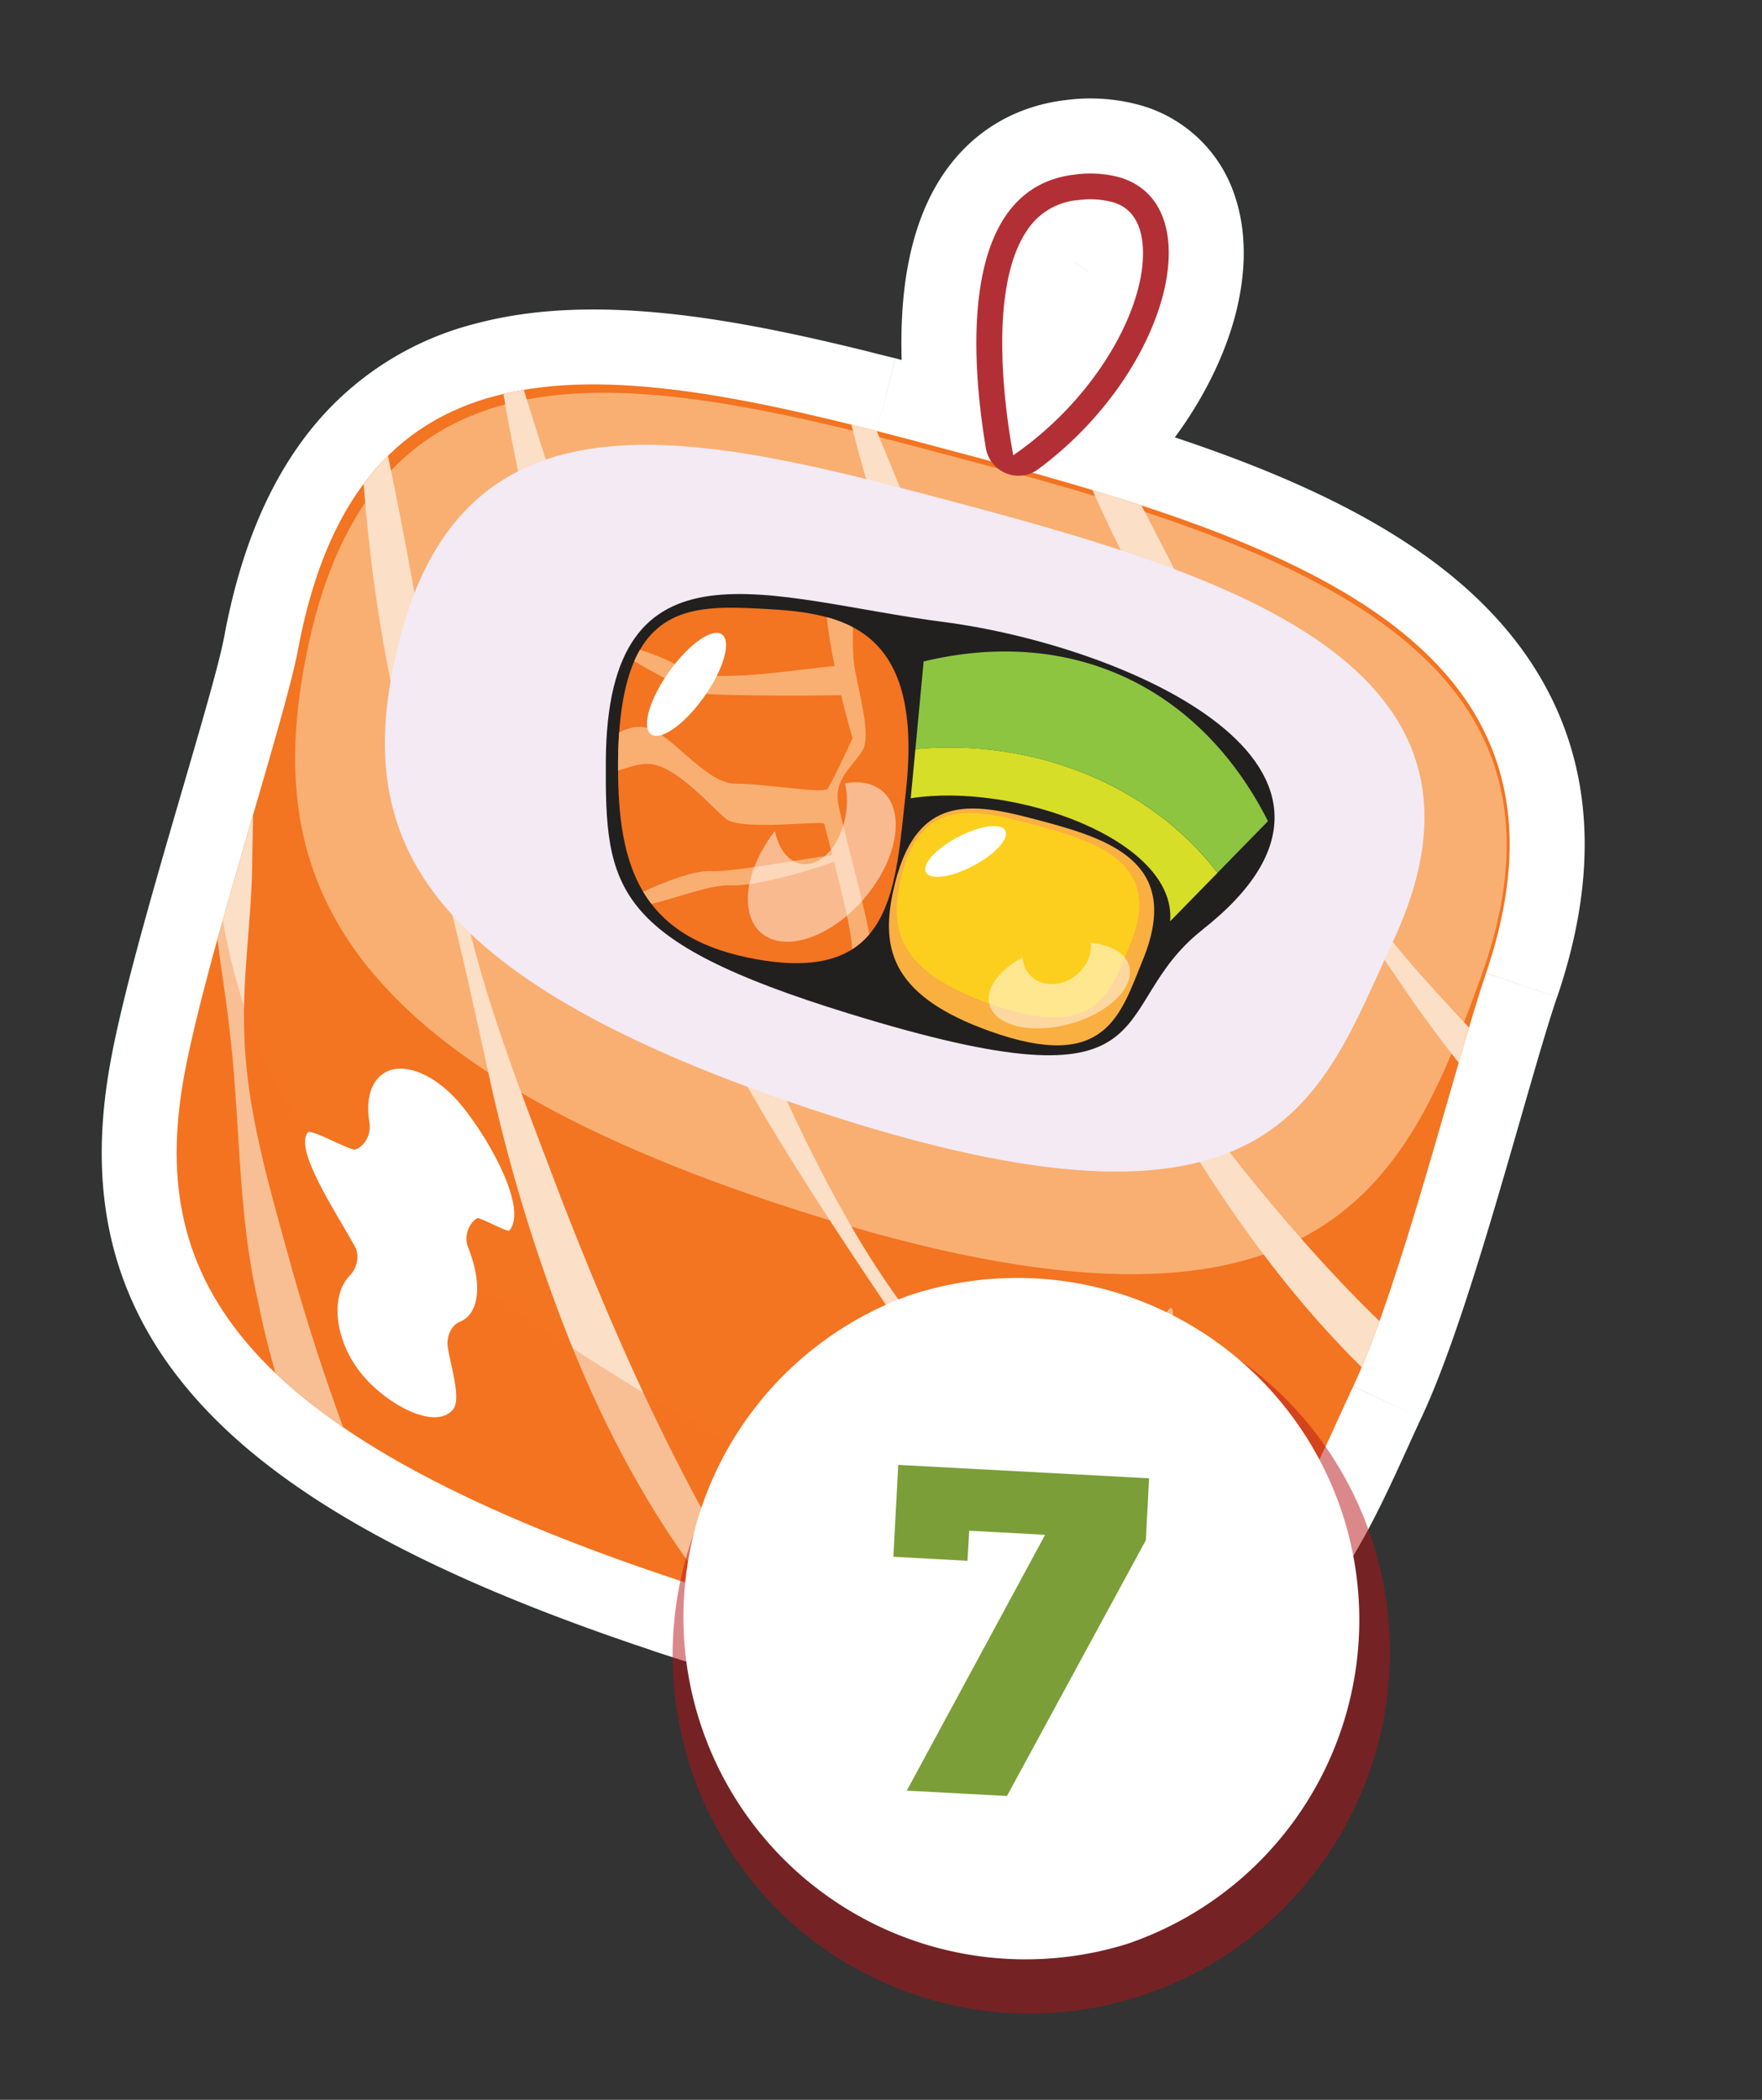
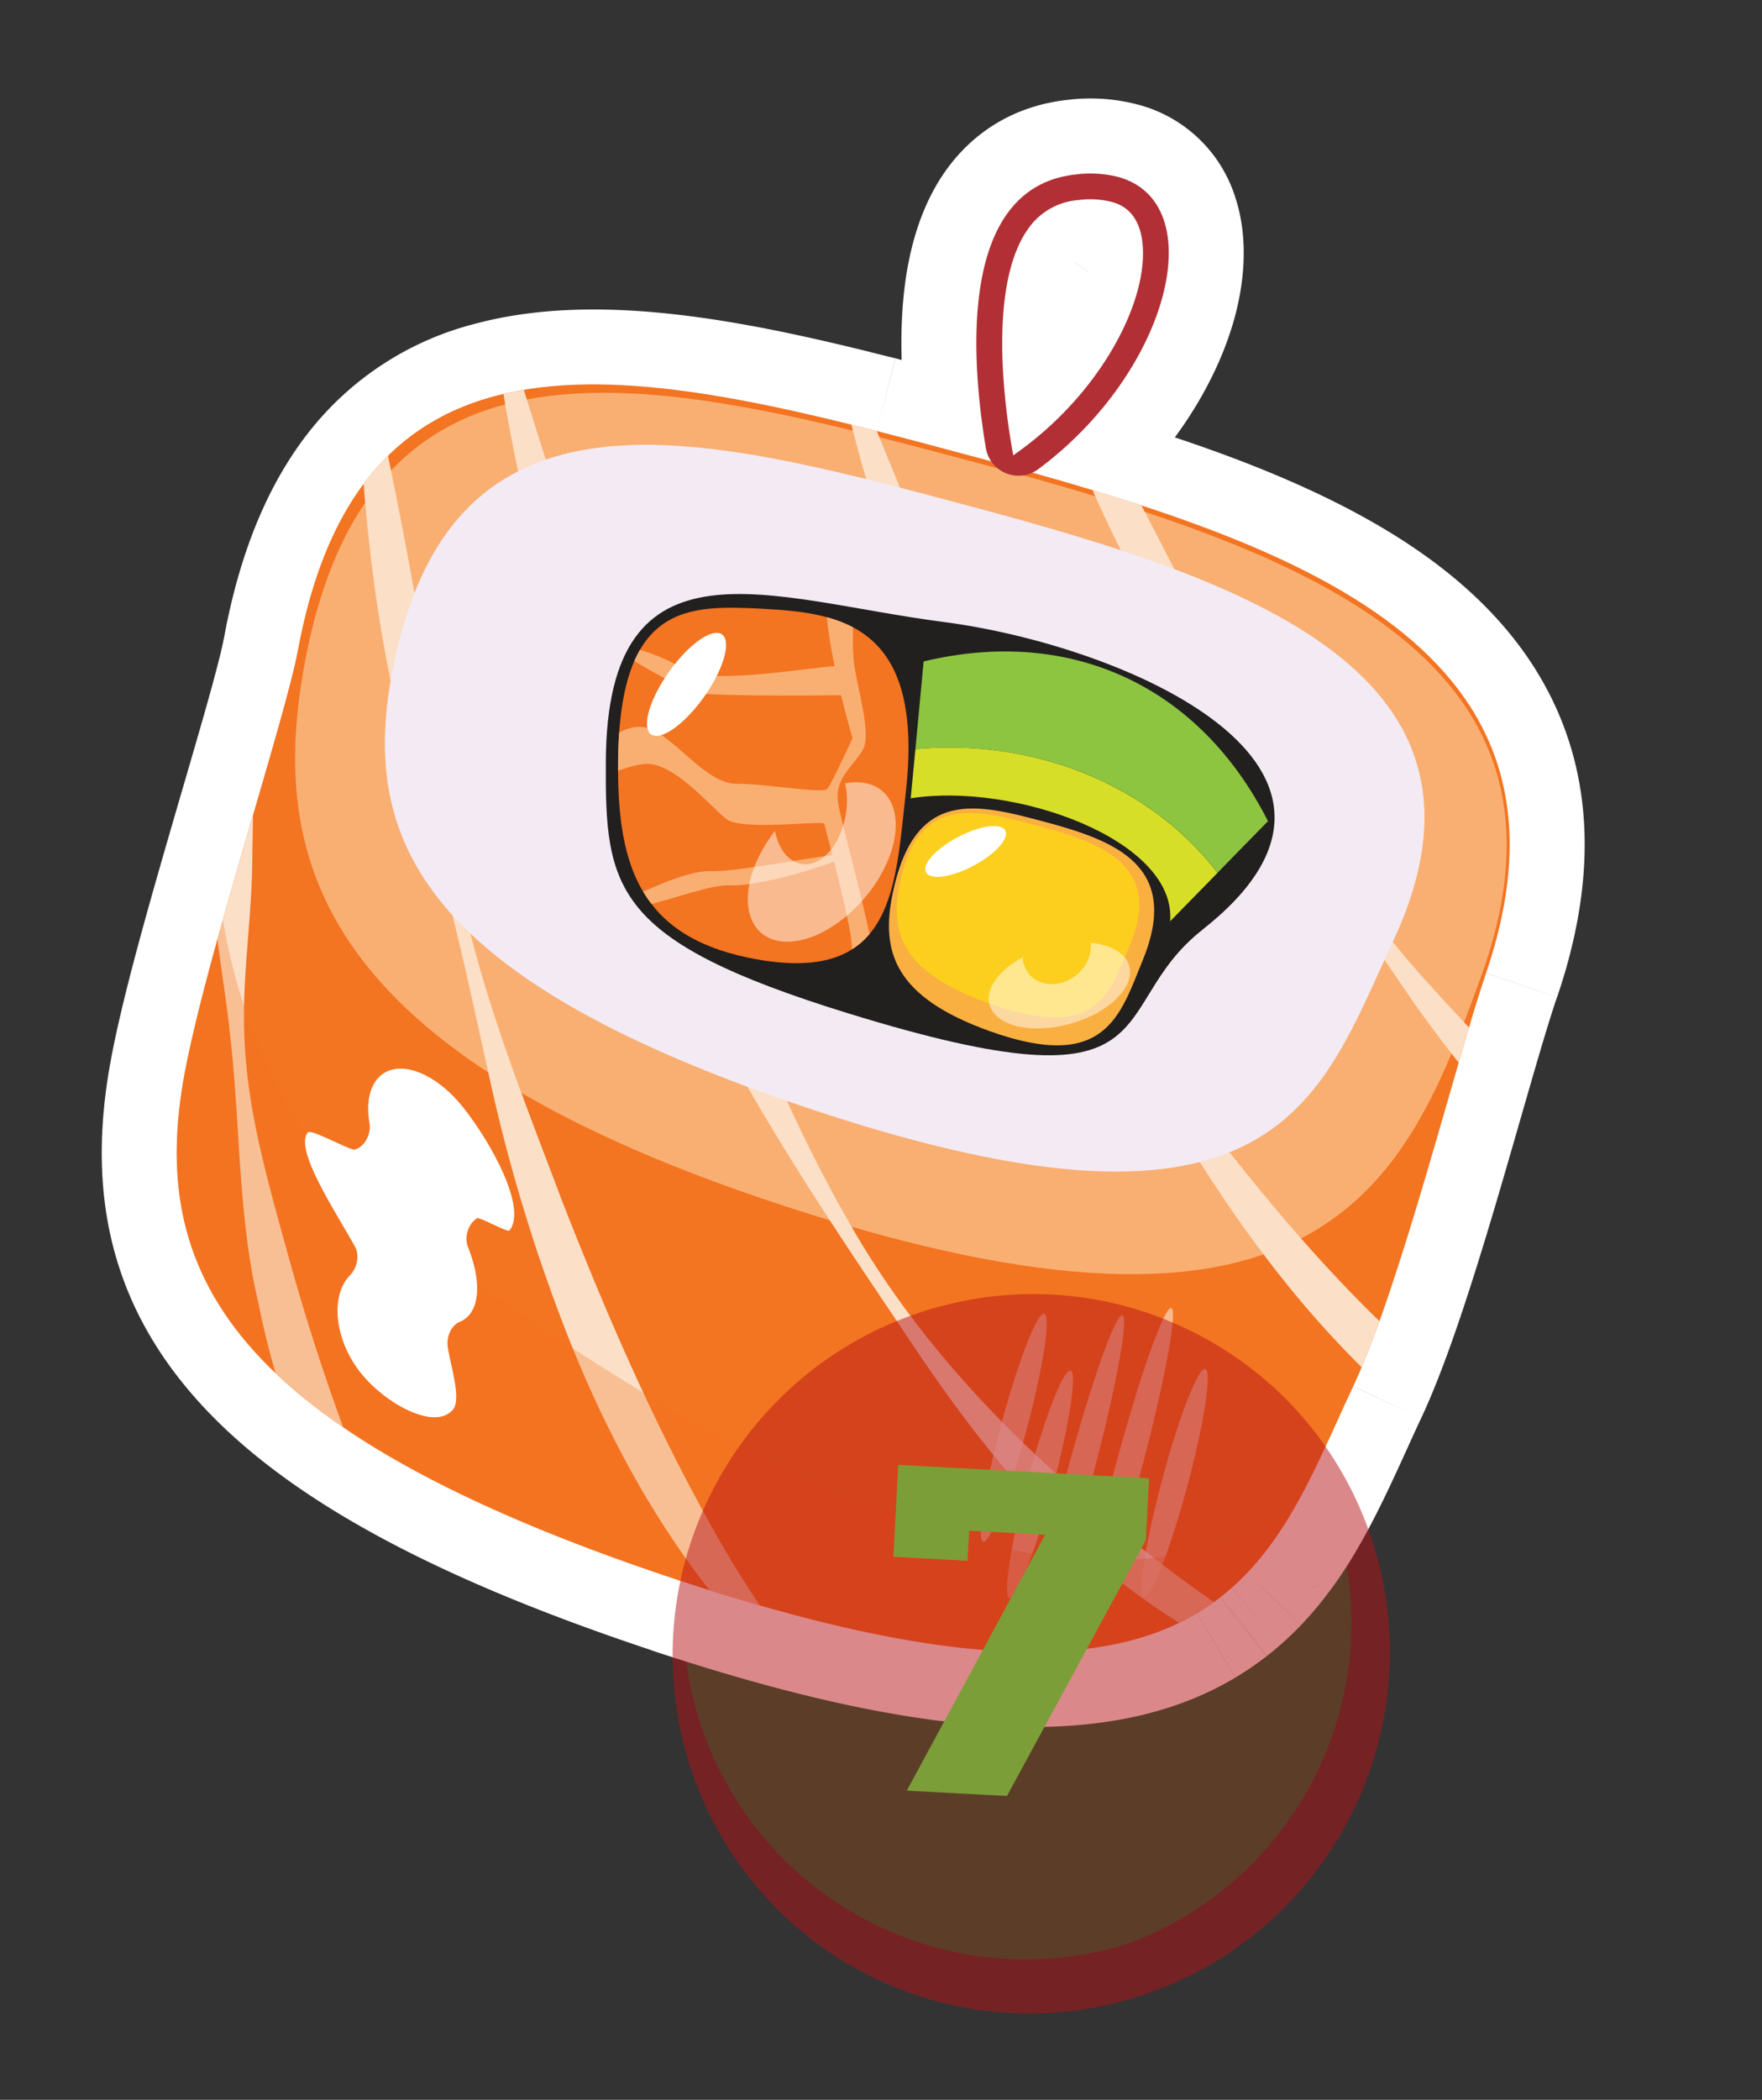
<svg xmlns="http://www.w3.org/2000/svg" viewBox="0 0 188 224" fill="none">
  <rect x="0" y="0" width="188" height="224" fill="#333333" stroke="none" />
  <path d="M120.29 207.36a36.5 36.5 0 0 1-23.47-69.1 36.5 36.5 0 0 1 23.47 69.1Z" fill="#006A39" />
  <path d="m122.61 157.7-.35 6.6-14.82 27.29-10.69-.57 14.76-27.29-8.1-.44-.18 3.21-7.91-.43.52-9.8 26.77 1.43Z" fill="#006A39" />
  <mask id="a" maskUnits="userSpaceOnUse" x="-1.705" y="-10.731" width="189.216" height="207.601" fill="#000">
    <path fill="#fff" d="M-1.7-10.73h189.21v207.6h-189.22z" />
    <path d="M119.47 18.92c9.79 2.91 5.25 20.8-8.68 31.12-.2.15-.42.28-.63.38 3.03.85 6.03 1.72 8.96 2.64l.22.07 1.05.33.27.09c27.15 8.72 47.78 21.23 37.9 50.24-3.2 9.4-9.15 33.43-14.17 44.1-2.23 4.73-4.21 9.55-6.8 13.84h.01a36.67 36.67 0 0 1-3.42 4.83l-.06.07a27.1 27.1 0 0 1-.67.75l-.13.15-.33.34-.19.2-.35.35-.15.15c-.3.28-.6.57-.91.84l-.14.12-.45.38-.04.04a27.75 27.75 0 0 1-2.99 2.1l-.06.04c-9.55 5.7-25.44 6.41-55.65-3.63-48.02-15.96-56.27-33.03-52.36-53.99 2.31-12.41 10.7-37.64 12.1-45.13 6.15-33.07 30.23-31.17 59.04-24.04l.3.07 1.08.27 1.33.34c3.47.89 7 1.83 10.58 2.79l1.62.44c-.27-.4-.47-.88-.56-1.4-1.55-9.25-3.07-27.85 9.6-29.2 1.82-.2 3.38-.08 4.68.31Zm-.78 2.64c-1-.3-2.2-.37-3.6-.22a7.2 7.2 0 0 0-5.46 3.17c-3.88 5.59-2.8 17.14-1.52 24.06 9.13-6.3 14.45-16.3 13.79-22.63-.37-3.53-2.51-4.17-3.22-4.38Z" />
  </mask>
  <path d="M119.47 18.92c9.79 2.91 5.25 20.8-8.68 31.12-.2.15-.42.28-.63.38 3.03.85 6.03 1.72 8.96 2.64l.22.07 1.05.33.27.09c27.15 8.72 47.78 21.23 37.9 50.24-3.2 9.4-9.15 33.43-14.17 44.1-2.23 4.73-4.21 9.55-6.8 13.84h.01a36.67 36.67 0 0 1-3.42 4.83l-.06.07a27.1 27.1 0 0 1-.67.75l-.13.15-.33.34-.19.2-.35.35-.15.15c-.3.28-.6.57-.91.84l-.14.12-.45.38-.04.04a27.75 27.75 0 0 1-2.99 2.1l-.06.04c-9.55 5.7-25.44 6.41-55.65-3.63-48.02-15.96-56.27-33.03-52.36-53.99 2.31-12.41 10.7-37.64 12.1-45.13 6.15-33.07 30.23-31.17 59.04-24.04l.3.07 1.08.27 1.33.34c3.47.89 7 1.83 10.58 2.79l1.62.44c-.27-.4-.47-.88-.56-1.4-1.55-9.25-3.07-27.85 9.6-29.2 1.82-.2 3.38-.08 4.68.31Zm-.78 2.64c-1-.3-2.2-.37-3.6-.22a7.2 7.2 0 0 0-5.46 3.17c-3.88 5.59-2.8 17.14-1.52 24.06 9.13-6.3 14.45-16.3 13.79-22.63-.37-3.53-2.51-4.17-3.22-4.38Z" fill="#006A39" />
-   <path d="m119.47 18.92 2.28-7.67-2.28 7.67Zm-8.68 31.12-4.77-6.42 4.77 6.42Zm-.63.38-3.39-7.25a8 8 0 0 0 1.23 14.95l2.16-7.7Zm8.96 2.64-2.4 7.63 2.4-7.63Zm.22.07 2.4-7.63-2.4 7.63Zm1.05.33 2.43-7.62-2.43 7.62Zm.27.09-2.45 7.62 2.45-7.62Zm37.9 50.24-7.57-2.58-.16.51 7.73 2.07Zm0 0 7.57 2.58.16-.5-7.73-2.08Zm-14.17 44.1 7.24 3.4-7.24-3.4Zm-6.8 13.84-6.85-4.13a8 8 0 0 0 10.73 11.13l-3.88-7Zm.01 0 6.86 4.13a8 8 0 0 0-10.73-11.13l3.87 7Zm-3.42 4.83-6.1-5.18 6.1 5.18Zm-.06.07 6.08 5.2-6.08-5.2Zm-.4.45-5.97-5.32 5.98 5.32Zm-.27.3 5.9 5.4-5.9-5.4Zm-.13.15-5.86-5.45 5.86 5.44Zm-.33.34 5.77 5.54-5.77-5.54Zm-.19.2-5.71-5.6 5.71 5.6Zm-.35.35 5.61 5.7-5.6-5.7Zm-.15.15-5.57-5.75 5.57 5.75Zm-.91.84 5.28 6-5.28-6Zm-.14.12-5.24-6.04 5.24 6.04Zm-.45.38 5.1 6.17-5.1-6.17Zm-.04.04-5.09-6.18 5.09 6.18Zm-.53.42 4.92 6.3-4.92-6.3Zm-.05.04-4.9-6.32 4.9 6.32Zm-2.4 1.64 4.11 6.86-4.12-6.86Zm-.07.04-4.1-6.87 4.1 6.87Zm-55.65-3.63 2.52-7.6-2.52 7.6Zm-52.36-53.99 7.86 1.47-7.86-1.47Zm12.1-45.13 7.86 1.47-7.87-1.47Zm59.04-24.04-1.93 7.76a8 8 0 0 0 9.65-5.7l-7.72-2.06Zm0 0 1.91-7.77a8 8 0 0 0-9.64 5.7l7.73 2.07Zm.3.07 1.93-7.76-1.93 7.76Zm1.08.27 1.96-7.75-1.96 7.75Zm1.33.34 7.84-1.6a8 8 0 0 0-5.87-6.16l-1.97 7.76Zm0 0-7.83 1.6a8 8 0 0 0 5.86 6.15l1.97-7.75Zm10.58 2.79 2.07-7.73-2.07 7.73Zm1.62.44-2.09 7.72a8 8 0 0 0 8.71-12.22l-6.62 4.5Zm-.56-1.4 7.89-1.33-7.89 1.32Zm9.6-29.2.85 7.95-.85-7.95Zm3.9 2.95 2.28-7.67h-.01l-2.27 7.67Zm-3.6-.22.85 7.96-.85-7.96Zm-5.46 3.17 6.57 4.56-6.57-4.56Zm-1.52 24.06-7.87 1.45a8 8 0 0 0 12.41 5.14l-4.54-6.59Zm13.79-22.63 7.96-.83-7.96.83Zm-2.43-7.02-2.28 7.67c.03 0-.16-.05-.38-.27-.2-.2-.24-.36-.21-.28.09.29.28 1.43-.3 3.58-1.14 4.23-4.62 9.8-10.28 14l4.77 6.42 4.76 6.43c8.28-6.14 14.04-14.67 16.2-22.69 1.07-3.98 1.43-8.5.06-12.7a14.83 14.83 0 0 0-10.06-9.83l-2.28 7.67Zm-8.68 31.12-4.77-6.42c.26-.2.51-.34.75-.45l3.39 7.25 3.38 7.25a11.8 11.8 0 0 0 2.02-1.2l-4.77-6.43Zm-.63.38-2.16 7.7c2.98.84 5.9 1.69 8.72 2.57l2.4-7.63 2.39-7.63c-3.03-.95-6.1-1.85-9.2-2.72l-2.15 7.7Zm8.96 2.64-2.4 7.63.22.07 2.4-7.63 2.4-7.63-.23-.07-2.4 7.63Zm.22.07-2.4 7.63 1.01.32 2.44-7.62 2.43-7.62-1.08-.34-2.4 7.63Zm1.05.33-2.44 7.62.26.09 2.45-7.62 2.44-7.62-.28-.09-2.43 7.62Zm.27.09-2.45 7.62c13.45 4.31 23.63 9.12 29.44 15.35a19.05 19.05 0 0 1 5.1 9.82c.68 3.76.38 8.58-1.76 14.87l7.57 2.58 7.57 2.58c2.8-8.22 3.63-15.83 2.37-22.86a35.03 35.03 0 0 0-9.15-17.9c-8.83-9.47-22.53-15.28-36.25-19.68l-2.44 7.62Zm37.9 50.24-7.73-2.07 7.73 2.08 7.73 2.06-7.73-2.07Zm0 0-7.57-2.58c-1.67 4.9-4.08 13.69-6.5 21.9-2.55 8.61-5.13 16.69-7.34 21.37l7.24 3.4 7.24 3.41c2.81-5.98 5.72-15.25 8.2-23.66 2.6-8.82 4.77-16.76 6.3-21.26l-7.57-2.58Zm-14.17 44.1-7.24-3.41c-2.46 5.23-4.1 9.3-6.4 13.13l6.84 4.12 6.86 4.13c2.86-4.76 5.19-10.33 7.18-14.57l-7.24-3.4Zm-6.8 13.84 3.88 7a6.97 6.97 0 0 1-1.36.6l-.11.03-.07.02h-.01v.01h.01l.07-.03.12-.04.16-.05a8.1 8.1 0 0 0 1.2-.54l-3.88-7-3.87-7a8.12 8.12 0 0 1 1.35-.6c.05 0 .09-.02.12-.03l.06-.02h.02-.02l-.06.02a4.31 4.31 0 0 0-.5.17 9.36 9.36 0 0 0-.98.46l3.87 7Zm.01 0-6.85-4.13a28.76 28.76 0 0 1-2.67 3.78l6.1 5.18 6.1 5.17c1.6-1.9 2.97-3.88 4.18-5.87l-6.86-4.13Zm-3.42 4.83-6.1-5.18-.02.02-.03.04 6.09 5.19 6.08 5.2c0-.01 0-.02.02-.03l.06-.07-6.1-5.17Zm-.06.07-6.09-5.2-.28.33 5.98 5.32 5.98 5.31.5-.57-6.1-5.2Zm-.4.45-5.97-5.32-.2.22 5.9 5.4 5.9 5.4.36-.39-5.98-5.31Zm-.27.3-5.9-5.4-.05.05-.03.03-.02.02 5.87 5.44 5.86 5.45.12-.13.05-.06-5.9-5.4Zm-.13.15-5.87-5.44-.23.24 5.77 5.54 5.78 5.54.41-.44-5.86-5.44Zm-.33.34-5.77-5.54-.13.14 5.71 5.6 5.72 5.6.24-.26-5.77-5.54Zm-.19.2-5.72-5.6-.24.25 5.61 5.7 5.62 5.7.45-.45-5.72-5.6Zm-.35.35-5.6-5.7-.11.1 5.56 5.75 5.57 5.74.2-.19-5.62-5.7Zm-.15.15-5.57-5.75c-.2.2-.41.4-.63.59l5.29 6 5.28 6c.4-.35.8-.72 1.2-1.1l-5.57-5.74Zm-.91.84-5.29-6-.04.03a.45.45 0 0 1-.03.03l-.02.02 5.24 6.04 5.24 6.04c.05-.04.1-.07.12-.1l.06-.05-5.28-6Zm-.14.12-5.24-6.04-.31.26 5.1 6.16 5.1 6.17.6-.5-5.25-6.05Zm-.45.38-5.1-6.16h-.01l-.02.02 5.09 6.18 5.08 6.17.02-.01.03-.03-5.1-6.17Zm-.04.04-5.09-6.18-.36.29 4.92 6.3 4.92 6.32.7-.56-5.1-6.17Zm-.53.42-4.91-6.31-.07.05-.02.01v.01c-.01 0 0 0 0 0l.05-.04 4.9 6.32 4.9 6.33.07-.06a.55.55 0 0 1 .03-.03c.01 0 0 0 0 0l-.03.03-4.92-6.31Zm-.05.04-4.9-6.32c-.5.39-1.05.76-1.62 1.1l4.11 6.86 4.12 6.86c1.12-.67 2.18-1.4 3.18-2.17l-4.9-6.33Zm-2.4 1.64-4.12-6.86-.04.03h-.02v.01l.02-.01 4.1 6.87 4.09 6.87.08-.05h.01-.01l-4.12-6.86Zm-.07.04-4.1-6.87c-6.3 3.76-19.1 5.6-49.03-4.35l-2.52 7.6-2.53 7.58c30.5 10.14 49.47 10.55 62.28 2.91l-4.1-6.87Zm-55.65-3.63 2.52-7.6c-23.63-7.84-35.97-15.53-42.09-22.71-5.57-6.53-6.58-13.36-4.93-22.21l-7.86-1.47-7.87-1.46c-2.25 12.1-1.09 24.3 8.49 35.52 9.03 10.59 24.82 19.41 49.21 27.52l2.53-7.59Zm-52.36-53.99 7.86 1.47c1.07-5.74 3.62-14.73 6.21-23.65 2.46-8.45 5.1-17.23 5.89-21.48l-7.87-1.47-7.86-1.46c-.6 3.23-2.86 10.8-5.52 19.94-2.53 8.68-5.33 18.5-6.58 25.19l7.87 1.46Zm12.1-45.13 7.86 1.47c1.37-7.38 3.61-12.08 6.1-15.1a16.89 16.89 0 0 1 9.12-5.73c8.16-2.18 19.48-.52 34.03 3.08l1.93-7.76 1.92-7.77c-14.26-3.52-29.37-6.38-42-3.01a32.87 32.87 0 0 0-17.38 11.04c-4.67 5.7-7.75 13.15-9.45 22.32l7.86 1.46Zm59.04-24.04 7.72 2.07-7.72-2.07-7.73-2.08 7.73 2.08Zm0 0-1.92 7.76.3.08 1.92-7.77 1.92-7.76-.11-.03-.2-.05-1.91 7.77Zm.3.07-1.93 7.77 1.06.26 1.95-7.76 1.96-7.75-1.11-.28-1.93 7.76Zm1.08.27-1.95 7.76 1.31.33 1.97-7.75 1.97-7.76c-.45-.1-.92-.23-1.34-.33l-1.96 7.75Zm1.33.34-7.83 1.6 7.83-1.6 7.84-1.6-7.84 1.6Zm0 0-1.97 7.75c3.41.87 6.9 1.8 10.48 2.77l2.07-7.73 2.07-7.73a926.8 926.8 0 0 0-10.67-2.81l-1.98 7.75Zm10.58 2.79-2.07 7.73 1.6.43 2.09-7.72 2.09-7.73-1.64-.44-2.07 7.73Zm1.62.44 6.62-4.5c.36.53.6 1.14.71 1.77l-7.89 1.32-7.89 1.33c.28 1.69.93 3.24 1.83 4.57l6.62-4.5Zm-.56-1.4 7.89-1.34c-.74-4.4-1.32-10.28-.54-14.89.39-2.28 1-3.59 1.5-4.23.31-.4.63-.69 1.6-.79l-.85-7.95-.85-7.96c-5.37.58-9.6 3.12-12.53 6.88-2.73 3.51-4.02 7.69-4.64 11.38-1.24 7.34-.28 15.38.53 20.22l7.9-1.33Zm9.6-29.2.85 7.95c1-.1 1.47 0 1.55.03l2.28-7.67 2.28-7.67a19.91 19.91 0 0 0-7.81-.6l.85 7.96Zm3.9 2.95 2.27-7.67a17.2 17.2 0 0 0-6.73-.5l.86 7.95.86 7.96c.32-.04.52-.03.6-.03.1 0 .04.01-.14-.04l2.28-7.67Zm-3.6-.22-.85-7.95a15.2 15.2 0 0 0-11.19 6.56l6.58 4.56 6.57 4.56c.03-.05.03-.03-.02.01a1.17 1.17 0 0 1-.39.24l.15-.02-.85-7.96Zm-5.46 3.17-6.57-4.56c-3.38 4.86-4.06 11.21-4.12 16-.06 5.13.6 10.3 1.3 14.07l7.87-1.45 7.87-1.45a59.47 59.47 0 0 1-1.04-10.98c.05-4.13.76-6.34 1.26-7.07l-6.57-4.56Zm-1.52 24.06 4.54 6.59a44.22 44.22 0 0 0 12.93-13.85c2.85-4.87 4.85-10.7 4.28-16.2l-7.96.83-7.96.83c.09.82-.24 3.16-2.17 6.46a28.23 28.23 0 0 1-8.2 8.76l4.54 6.58Zm13.79-22.63 7.96-.83a13.17 13.17 0 0 0-3.98-8.45c-2.1-1.97-4.35-2.6-4.91-2.77l-2.28 7.67-2.28 7.67c.13.04-.7-.17-1.46-.89a3.88 3.88 0 0 1-.85-1.14c-.16-.35-.17-.54-.16-.43l7.96-.83Z" fill="#006A39" mask="url(#a)" />
  <mask id="b" maskUnits="userSpaceOnUse" x="-.737" y="-10.472" width="188.25" height="207.342" fill="#000">
    <path fill="#fff" d="M-.74-10.47h188.25v207.34h-188.25z" />
    <path d="M119.47 18.92c9.8 2.91 5.25 20.8-8.68 31.12-.2.15-.41.28-.63.38 31.99 8.96 59.53 20.71 48.4 53.37-3.2 9.4-9.15 33.43-14.17 44.1-2.22 4.73-4.2 9.55-6.8 13.84h.01a35.75 35.75 0 0 1-4.15 5.65l-.13.15a75.12 75.12 0 0 1-.55.57l-.28.29-.2.2a26.58 26.58 0 0 1-2.04 1.76l-.09.08a24.49 24.49 0 0 1-2.44 1.66c-9.56 5.7-25.45 6.41-55.66-3.63-48.02-15.96-56.26-33.03-52.36-53.99 2.32-12.41 10.7-37.64 12.1-45.13 6.16-33.07 30.24-31.17 59.04-24.04l.3.07.97.24 1.45.37c3.47.89 7 1.83 10.57 2.79l1.62.44c-.27-.4-.47-.88-.56-1.4-1.55-9.25-3.07-27.85 9.6-29.2 1.82-.2 3.38-.08 4.68.31Zm-.78 2.64c-.99-.3-2.2-.37-3.6-.22a7.2 7.2 0 0 0-5.46 3.17c-3.87 5.59-2.8 17.14-1.52 24.06 9.14-6.3 14.45-16.3 13.8-22.63-.38-3.53-2.51-4.17-3.22-4.38Z" />
  </mask>
  <path d="M119.47 18.92c9.8 2.91 5.25 20.8-8.68 31.12-.2.15-.41.28-.63.38 31.99 8.96 59.53 20.71 48.4 53.37-3.2 9.4-9.15 33.43-14.17 44.1-2.22 4.73-4.2 9.55-6.8 13.84h.01a35.75 35.75 0 0 1-4.15 5.65l-.13.15a75.12 75.12 0 0 1-.55.57l-.28.29-.2.2a26.58 26.58 0 0 1-2.04 1.76l-.09.08a24.49 24.49 0 0 1-2.44 1.66c-9.56 5.7-25.45 6.41-55.66-3.63-48.02-15.96-56.26-33.03-52.36-53.99 2.32-12.41 10.7-37.64 12.1-45.13 6.16-33.07 30.24-31.17 59.04-24.04l.3.07.97.24 1.45.37c3.47.89 7 1.83 10.57 2.79l1.62.44c-.27-.4-.47-.88-.56-1.4-1.55-9.25-3.07-27.85 9.6-29.2 1.82-.2 3.38-.08 4.68.31Zm-.78 2.64c-.99-.3-2.2-.37-3.6-.22a7.2 7.2 0 0 0-5.46 3.17c-3.87 5.59-2.8 17.14-1.52 24.06 9.14-6.3 14.45-16.3 13.8-22.63-.38-3.53-2.51-4.17-3.22-4.38Z" fill="#fff" />
  <path d="m119.47 18.92 2.28-7.67-2.28 7.67Zm-8.68 31.12-4.76-6.42 4.76 6.42Zm-.63.38-3.39-7.25a8 8 0 0 0 1.23 14.95l2.16-7.7Zm48.4 53.37-7.57-2.58-.15.51 7.72 2.07Zm0 0 7.58 2.58.15-.5-7.73-2.07Zm-14.17 44.1 7.24 3.4-7.24-3.4Zm-6.8 13.84-6.85-4.13a8 8 0 0 0 10.73 11.13l-3.87-7Zm.01 0 6.86 4.13a8 8 0 0 0-10.73-11.13l3.87 7Zm-3.87 5.35-5.98-5.32 5.98 5.32Zm-.28.3 5.9 5.4-5.9-5.4Zm-.13.15-5.86-5.45 5.86 5.44Zm-.27.28 5.79 5.53-5.79-5.53Zm-.28.3-5.7-5.62 5.7 5.61Zm-.28.28 5.61 5.7v-.01l-5.61-5.7Zm-.2.2-5.57-5.76 5.56 5.76Zm-.88.8 5.3 6-5.3-6Zm-.18.16-5.23-6.05 5.23 6.05Zm-.98.8 4.93 6.3-4.93-6.3Zm-.09.08-4.9-6.34 4.9 6.34Zm-2.38 1.62 4.11 6.86-4.11-6.86Zm-.06.04-4.1-6.87 4.1 6.87Zm-55.66-3.63 2.52-7.6-2.52 7.6Zm-52.36-53.99 7.87 1.47-7.87-1.47Zm12.1-45.13 7.86 1.47-7.86-1.47Zm59.04-24.04-1.92 7.76a8 8 0 0 0 9.64-5.7l-7.72-2.06Zm0 0 1.91-7.77a8 8 0 0 0-9.64 5.7l7.73 2.06Zm.3.07 1.93-7.76-1.93 7.76Zm.97.24 1.95-7.75-1.95 7.75Zm1.45.37 7.57-2.56a8 8 0 0 0-5.6-5.2l-1.97 7.76Zm0 0-7.58 2.57a8 8 0 0 0 5.6 5.18l1.98-7.75Zm10.57 2.79 2.07-7.73-2.07 7.73Zm1.62.44-2.09 7.72a8 8 0 0 0 8.71-12.21l-6.62 4.49Zm-.56-1.4 7.9-1.33-7.9 1.32Zm9.6-29.2.85 7.95-.85-7.95Zm3.9 2.95-2.28 7.67a8 8 0 0 0 10-5.6l-7.72-2.07Zm-3.6-.22.86 7.96-.86-7.96Zm-5.46 3.17 6.57 4.56-6.57-4.56Zm-1.52 24.06-7.86 1.45a8 8 0 0 0 12.4 5.14l-4.54-6.59Zm13.8-22.63 7.95-.83-7.96.83Zm-3.22-4.38 2.28-7.67a8 8 0 0 0-10 5.6l7.72 2.07Zm.78-2.64-2.28 7.67c.03 0-.16-.05-.38-.27-.2-.2-.24-.36-.21-.28.1.29.28 1.43-.3 3.58-1.14 4.22-4.62 9.8-10.27 14l4.76 6.42 4.77 6.43c8.27-6.14 14.03-14.67 16.2-22.69 1.06-3.98 1.42-8.5.05-12.7a14.83 14.83 0 0 0-10.06-9.83l-2.28 7.67Zm-8.68 31.12-4.77-6.42c.25-.18.5-.33.75-.45l3.39 7.25 3.39 7.24c.68-.32 1.36-.71 2-1.2l-4.76-6.42Zm-.63.38-2.16 7.7c16.11 4.52 29.34 9.33 37.32 16.17 3.79 3.25 6.1 6.73 7.13 10.66 1.03 3.96.95 9.2-1.46 16.26l7.57 2.58 7.58 2.58c3.15-9.26 3.8-17.75 1.8-25.45-2.02-7.74-6.5-13.88-12.2-18.77-11-9.44-27.54-14.99-43.42-19.44l-2.16 7.7Zm48.4 53.37-7.72-2.07 7.72 2.08 7.73 2.07-7.72-2.08Zm0 0-7.57-2.57c-1.67 4.9-4.08 13.68-6.5 21.88-2.55 8.62-5.13 16.7-7.33 21.38l7.23 3.4 7.24 3.41c2.82-5.98 5.72-15.25 8.2-23.65 2.6-8.83 4.77-16.77 6.3-21.27l-7.57-2.57Zm-14.17 44.1-7.23-3.41c-2.47 5.24-4.11 9.3-6.42 13.13l6.86 4.12 6.85 4.13c2.87-4.76 5.19-10.33 7.18-14.57l-7.24-3.4Zm-6.8 13.84 3.88 7a7.56 7.56 0 0 1-1.47.64l-.22.06-.16.04-.05.02h-.04l-.02.01h.02l.04-.01.06-.02.15-.04.22-.07a7.91 7.91 0 0 0 1.48-.63l-3.88-7-3.87-7a7.88 7.88 0 0 1 1.48-.63l.21-.07.16-.04.05-.01a.5.5 0 0 1 .04-.01h.02s.01 0 0 0h-.06l-.06.02-.15.04a6.54 6.54 0 0 0-1.24.47l-.46.23 3.88 7Zm.01 0-6.85-4.13a27.83 27.83 0 0 1-3 4.16l5.98 5.32 5.98 5.31c1.85-2.09 3.4-4.3 4.75-6.53l-6.86-4.13Zm-3.87 5.35-5.98-5.32-.2.22 5.9 5.4 5.9 5.4.36-.39-5.98-5.31Zm-.28.3-5.9-5.4-.04.05-.03.03-.02.02 5.86 5.44 5.87 5.45.1-.13.06-.06-5.9-5.4Zm-.13.15-5.86-5.44-.2.2 5.8 5.52 5.78 5.52.35-.37-5.87-5.44Zm-.27.28-5.79-5.52-.2.2 5.71 5.61 5.7 5.6c.15-.13.27-.26.37-.36l-5.79-5.53Zm-.28.3-5.7-5.62-.2.2 5.62 5.7 5.62 5.69.37-.37-5.7-5.6Zm-.28.28-5.63-5.7-.14.14 5.56 5.76 5.56 5.75.26-.26-5.61-5.7Zm-.2.2-5.57-5.75-.6.55 5.3 6 5.28 6c.4-.35.77-.7 1.14-1.05l-5.56-5.75Zm-.88.8-5.29-6-.13.1 5.24 6.06 5.23 6.05.24-.21-5.29-6Zm-.18.16-5.24-6.05c-.22.2-.44.37-.66.55l4.92 6.3 4.93 6.3a34 34 0 0 0 1.28-1.05l-5.23-6.05Zm-.98.8-4.92-6.3-.04.03h-.01l-.01.02c-.02 0-.01 0 0 0l4.9 6.33 4.88 6.32.1-.07.01-.01h.01v-.01l-4.92-6.3Zm-.09.08-4.9-6.33c-.5.38-1.03.75-1.6 1.1l4.12 6.85 4.11 6.86a32.65 32.65 0 0 0 3.16-2.16l-4.89-6.32Zm-2.38 1.62-4.12-6.86-.04.03h-.02v.01l.02-.01 4.1 6.87 4.1 6.87.08-.05-4.12-6.86Zm-.06.04-4.1-6.87c-6.31 3.76-19.1 5.6-49.04-4.35l-2.52 7.59-2.53 7.6c30.5 10.13 49.47 10.54 62.28 2.9l-4.1-6.87Zm-55.66-3.63 2.52-7.6c-23.63-7.84-35.96-15.53-42.08-22.71-5.58-6.53-6.58-13.36-4.93-22.21l-7.87-1.47-7.86-1.46c-2.26 12.1-1.1 24.3 8.48 35.52 9.03 10.59 24.82 19.41 49.22 27.52l2.52-7.59Zm-52.36-53.99 7.87 1.47c1.07-5.74 3.61-14.73 6.2-23.65 2.46-8.45 5.1-17.23 5.89-21.48l-7.86-1.47-7.87-1.46c-.6 3.23-2.86 10.8-5.52 19.94-2.52 8.68-5.33 18.5-6.57 25.19l7.86 1.46Zm12.1-45.13 7.86 1.47c1.37-7.38 3.62-12.08 6.1-15.1a16.89 16.89 0 0 1 9.13-5.73c8.15-2.18 19.48-.52 34.03 3.08l1.92-7.76 1.92-7.77c-14.25-3.52-29.37-6.38-42-3.01a32.87 32.87 0 0 0-17.38 11.04c-4.66 5.7-7.74 13.15-9.45 22.32l7.87 1.46Zm59.04-24.04 7.72 2.07-7.72-2.08-7.73-2.07 7.73 2.08Zm0 0-1.92 7.76.3.08 1.92-7.77 1.93-7.76-.12-.03-.2-.05-1.91 7.76Zm.3.07-1.93 7.77.95.23 1.95-7.76 1.95-7.75-1-.25-1.92 7.76Zm.97.24-1.96 7.76 1.44.36 1.97-7.75 1.96-7.76-1.46-.36-1.95 7.75Zm1.45.37-7.58 2.56 7.58-2.56 7.57-2.56-7.57 2.56Zm0 0-1.98 7.75c3.42.88 6.9 1.8 10.48 2.77l2.07-7.73 2.07-7.73c-3.57-.96-7.14-1.91-10.67-2.81l-1.97 7.75Zm10.57 2.79-2.07 7.73 1.6.43 2.1-7.72 2.08-7.73-1.64-.44-2.07 7.73Zm1.62.44 6.62-4.5c.37.55.61 1.15.71 1.77l-7.89 1.32-7.89 1.33a11.6 11.6 0 0 0 1.83 4.57l6.62-4.5Zm-.56-1.4 7.9-1.34c-.75-4.4-1.32-10.28-.54-14.89.38-2.28 1-3.59 1.5-4.23.3-.4.63-.68 1.6-.79l-.86-7.95-.85-7.96c-5.37.58-9.6 3.12-12.53 6.88-2.73 3.51-4.01 7.69-4.64 11.38-1.24 7.34-.28 15.38.53 20.22l7.9-1.33Zm9.6-29.2.85 7.95c1.01-.1 1.48 0 1.55.03l2.28-7.67 2.28-7.67a19.91 19.91 0 0 0-7.81-.6l.85 7.96Zm3.9 2.95 2.28-7.67a17.2 17.2 0 0 0-6.73-.5l.85 7.95.86 7.96c.32-.04.52-.03.6-.03.1 0 .04.01-.14-.04l2.28-7.67Zm-3.6-.22-.85-7.95a15.2 15.2 0 0 0-11.18 6.57l6.57 4.55 6.58 4.56c.03-.05.02-.03-.02.01a1.17 1.17 0 0 1-.4.24l.16-.02-.86-7.96Zm-5.46 3.17-6.57-4.56c-3.37 4.86-4.06 11.22-4.12 16-.06 5.13.61 10.3 1.3 14.07l7.87-1.45 7.87-1.45a59.47 59.47 0 0 1-1.04-10.98c.05-4.13.76-6.34 1.26-7.07l-6.57-4.56Zm-1.52 24.06 4.55 6.59a44.22 44.22 0 0 0 12.92-13.85c2.85-4.87 4.85-10.7 4.28-16.2l-7.96.83-7.96.83c.1.82-.24 3.16-2.16 6.46a28.23 28.23 0 0 1-8.2 8.76l4.53 6.58Zm13.8-22.63 7.95-.83a13.18 13.18 0 0 0-3.96-8.43c-2.1-1.98-4.34-2.61-4.93-2.79l-2.28 7.67-2.28 7.67c.12.04-.7-.17-1.46-.9a3.83 3.83 0 0 1-.84-1.13c-.17-.35-.18-.54-.17-.43l7.96-.83Zm-3.22-4.38-7.72-2.07 7.72 2.07 7.73 2.07-7.73-2.07Z" fill="#fff" mask="url(#b)" />
  <path d="M158.56 103.8c11.82-34.7-20-45.8-54.43-55.03-34.43-9.23-65.24-17.49-72.34 20.57-1.4 7.49-9.77 32.72-12.09 45.13-3.9 20.96 4.34 38.03 52.36 53.99 58.3 19.38 63.26-1.28 72.33-20.58 5.02-10.66 10.97-34.69 14.17-44.08Z" fill="#F37421" />
  <path d="M157.97 104.33c-8.01 22.02-16.77 43.47-75.41 23.95-48.3-16.09-54.02-36.3-50.04-57.57 7.22-38.62 38.22-30.31 72.87-21.03 34.64 9.28 64.86 20.94 52.58 54.65Z" fill="#F9AF72" />
  <path d="M90.74 130.65c-5.92-10.23-10.36-21.23-14.92-32.11a840.33 840.33 0 0 1-19.93-56.95c-.74.12-1.46.27-2.17.44l.23 1.38a236.9 236.9 0 0 0 5.36 23.27 229.58 229.58 0 0 0 17.71 44.35c5.67 10.52 12.32 20.49 18.99 30.37 8.33 12.63 17 23.76 29.8 31.71a25.3 25.3 0 0 0 3.7-2.21 139.38 139.38 0 0 1-16.25-13.17c-8.77-7.85-16.67-16.82-22.52-27.08Zm-30.98-3.11c-4.05-10.73-8.38-21.44-10.64-32.73-1.37-6.43-1.97-13.02-2.88-19.51a543.97 543.97 0 0 0-4.84-26.67c-.92.9-1.8 1.9-2.6 3 .12 1.61.27 3.22.44 4.83a161.6 161.6 0 0 0 3.16 19.56c1.52 6.44 3.6 12.75 5.24 19.13 1.66 6.38 3.04 12.83 4.47 19.3a180.5 180.5 0 0 0 7.76 26.22c3.83 10.11 8.88 20 15.51 28.55l.34.42c1.83.58 3.62 1.12 5.35 1.62-1.82-2.7-3.51-5.47-5.1-8.33-6.34-11.3-11.51-23.3-16.22-35.4Zm93.19-22.04c-10.38-11.22-17.9-24.67-24.36-38.42l-6.8-13.16a237.9 237.9 0 0 0-5.23-1.65 163.48 163.48 0 0 0 8.6 16.7c8.27 12.97 17.12 25.4 25.78 38.13 1.5 2.1 3.07 4.2 4.7 6.27l1.1-3.76a344.34 344.34 0 0 1-3.8-4.1Zm-126.88 4.89c-.24-5.89.7-11.75.83-17.62l.1-5.78a1013.3 1013.3 0 0 0-3.8 13.18c.42 3.46 1.01 6.9 1.36 10.33 1.1 9.45.8 19.11 3 28.45a86.3 86.3 0 0 0 1.85 7.54 57.45 57.45 0 0 0 7.2 5.76 234.86 234.86 0 0 1-5.7-17.74c-2.15-7.87-4.59-15.91-4.84-24.12Zm80.48-32.7-13-31.71-2.71-.69c1.06 4.24 2.31 8.42 3.65 12.57a172.2 172.2 0 0 0 8.48 21.4c7.1 13.65 14.83 26.82 22.34 40.25 5.5 9.34 12.1 18.57 19.98 26.35a96.3 96.3 0 0 0 1.9-4.92c-7.23-7.01-13.71-14.92-19.74-22.85-9.36-12.1-15.67-26.14-20.9-40.4Z" fill="#FBDFC6" />
  <path d="M148.59 100.52c-7.8 16.63-12.08 34.43-62 17.82-41.12-13.69-48.16-28.38-44.78-46.44 6.12-32.79 32.51-25.72 62-17.82 29.48 7.9 58.2 17.84 44.78 46.44Z" fill="#F3EAF3" />
  <path opacity=".5" d="M121.66 157.2c-2.56 9.55-5.23 17.13-5.97 16.94-.73-.2.75-8.1 3.3-17.66 2.57-9.56 5.24-17.14 5.98-16.95.73.2-.75 8.1-3.3 17.66Zm-11.18 17.72c.74.2 3.41-7.39 5.97-16.94 2.56-9.56 4.04-17.47 3.3-17.66-.73-.2-3.4 7.39-5.96 16.94-2.56 9.56-4.04 17.46-3.3 17.66Zm-2.78-4.41c.74.2 2.8-5.08 4.6-11.79 1.8-6.7 2.65-12.3 1.92-12.5-.74-.2-2.8 5.08-4.6 11.79-1.79 6.7-2.65 12.3-1.91 12.5Zm-2.79-6.07c.74.2 2.79-5.09 4.59-11.8 1.8-6.7 2.66-12.3 1.92-12.5-.74-.2-2.79 5.08-4.59 11.8-1.8 6.7-2.66 12.3-1.92 12.5Zm17.18 5.88c.73.2 2.79-5.08 4.59-11.79 1.8-6.7 2.66-12.3 1.92-12.5-.74-.2-2.8 5.08-4.59 11.79-1.8 6.7-2.66 12.3-1.92 12.5Z" fill="#fff" />
  <path d="M41.85 130.5c-9.98-7.47-15.89-19.52-18.07-32.38a207.28 207.28 0 0 0-4.07 16.35c-3.9 20.96 4.34 38.03 52.36 53.99 43.97 14.61 57.6 6.45 65.53-6.73-28.2 15.62-68.2-11.3-95.75-31.23Z" fill="#F37421" style="mix-blend-mode:multiply" opacity=".3" />
  <path d="M32.84 120.8c.35-.42 4.55 1.98 5.04 1.83 1.03-.31 1.74-1.63 1.54-2.84-.32-1.89-.08-3.58.81-4.66 1.9-2.3 5.98-.98 9.13 2.93 3.14 3.92 6.89 10.9 5 13.2-.22.25-3.19-1.47-3.46-1.3-.96.6-1.4 2.01-.96 3.09 1.2 3 1.34 5.75.15 7.2-.29.34-.63.59-1.02.75-.92.37-1.45 1.57-1.3 2.67.25 1.83 1.5 5.55.57 6.69-1.9 2.29-7.17-.56-9.83-3.88-2.67-3.32-3.3-7.87-1.4-10.17l.21-.24c.81-.82 1.07-2.17.54-3.12-2.13-3.82-6.5-10.35-5.01-12.16Z" fill="#fff" />
  <path d="M128.28 99.2c-10.7 8.4-2.45 19.8-37.78 8.9-25.18-7.77-25.94-13.3-25.86-26.9.14-24.85 17.58-17.23 35.97-14.86 19.4 2.51 49.73 15.53 27.67 32.85Z" fill="#221F1F" />
  <path d="M96.65 84.48c-1.13 10.12-1.23 20.42-15.78 17.88-11.98-2.08-14.77-9.2-14.92-19.5-.3-18.74 7.3-18.34 15.77-17.9 8.48.46 16.87 2.12 14.93 19.52Z" fill="#F37421" />
  <path d="M89.05 71.06c-3.08.2-13.49 2.03-16.04.36-1.5-.97-3.3-1.66-4.73-2.1-.21.37-.42.77-.6 1.2 2.07 1.29 5.1 2.74 5.4 3.17.4.62 13.48.53 16.66.47.64 2.61 1.22 4.57 1.22 4.58 0 .05-2.21 4.8-2.66 5.39-.45.59-6.65-.54-9.72-.52-3.08.03-6.22-4.48-8.96-5.76-1.26-.59-2.54-.25-3.56.29-.09 1.24-.12 2.6-.12 4.07 1.1-.33 2.43-.86 3.6-.69 2.82.43 6.26 4.45 7.9 5.82 1.63 1.36 10.43.13 10.51.55.03.16.4 1.53.86 3.34-3.17.37-10.62 1.81-12.9 1.7-1.94-.11-5.28 1.27-7.28 2.2.27.45.56.88.88 1.29 2.55-.58 6.37-2.08 8.42-1.97 2.52.13 8.45-1.52 11.06-2.54.8 3.16 1.8 7.3 1.9 8.92l.02.44c.72-.45 1.33-1 1.86-1.63-1.05-5.06-3.08-12.23-3.36-14.06-.38-2.56 1.67-3.9 2.63-5.55s-.44-6.12-.9-9.11c-.13-.9-.16-2.37-.13-4-.87-.46-1.8-.81-2.79-1.08.15 1.62.47 3.46.83 5.22Z" fill="#F9AF72" />
  <path opacity=".5" d="M95.44 86.68c-.54-2.52-2.64-3.6-5.28-3.12l.03.11c.64 3-.51 6.55-2.58 7.96-2.06 1.4-4.26.12-4.9-2.87l-.03-.11c-2.15 2.76-3.3 6.06-2.76 8.57.8 3.7 4.91 4.32 9.2 1.41 4.28-2.9 7.12-8.25 6.32-11.94Z" fill="#fff" />
  <path d="M74.21 75.52c-2.27 2.7-4.54 3.76-5.07 2.37-.53-1.4.88-4.7 3.15-7.4s4.54-3.76 5.07-2.37c.53 1.39-.88 4.7-3.15 7.4Z" fill="#fff" />
  <path d="M121.93 102.42c-2.4 5.86-3.93 12.02-16.33 7.58-10.2-3.66-11.65-8.49-10.35-14.72 2.37-11.32 8.96-9.55 16.33-7.58 7.36 1.98 14.48 4.66 10.35 14.72Z" fill="#FAAF41" />
  <path d="M120.52 100.9c-2.1 4.97-3.4 10.23-14.8 6.21-9.4-3.3-10.81-7.47-9.73-12.79 1.98-9.65 8.04-8.03 14.81-6.21 6.78 1.81 13.34 4.23 9.72 12.79Z" fill="#FCCF1E" />
  <path opacity=".5" d="M120.57 103.51c-.12-1.62-1.8-2.7-4.19-2.94l.01.08c.15 1.92-1.36 3.83-3.37 4.25-2 .43-3.76-.78-3.9-2.7v-.08c-2.27 1.23-3.75 2.98-3.62 4.6.17 2.38 3.7 3.59 7.86 2.7 4.16-.89 7.39-3.53 7.2-5.91h.01Z" fill="#fff" />
  <path d="M103.52 92.53c-2.37 1.17-4.5 1.35-4.77.4-.28-.94 1.42-2.64 3.79-3.8 2.36-1.17 4.5-1.35 4.77-.4.27.93-1.43 2.64-3.8 3.8Z" fill="#fff" />
  <path d="m97.67 79.92-.5 5.24c11.04-1.74 28.37 4.42 27.68 13.12l5.06-5.17c-7.44-9.7-20.02-14.34-32.24-13.2Z" fill="#D6DE27" />
  <path d="m98.55 70.56-.88 9.36c12.22-1.15 24.8 3.48 32.24 13.18l5.38-5.5c-7.3-14.43-21.05-20.81-36.74-17.04Z" fill="#8DC540" />
  <path d="m119.47 18.92-.78 2.64c.7.21 2.84.85 3.21 4.38.66 6.33-4.66 16.33-13.79 22.63-1.27-6.92-2.36-18.47 1.52-24.06a7.2 7.2 0 0 1 5.46-3.17 9.27 9.27 0 0 1 3.6.22l.79-2.64m-.01 0a12 12 0 0 0-4.68-.31c-12.67 1.35-11.15 19.95-9.6 29.2a3.53 3.53 0 0 0 5.6 2.23c13.93-10.33 18.47-28.2 8.68-31.12Z" fill="#B23035" />
  <path d="M91.07 209.86c-18.34-10.42-24.74-33.82-14.28-52.28 10.48-18.47 33.85-24.98 52.2-14.58 18.37 10.4 24.74 33.82 14.27 52.28-10.47 18.45-33.84 24.98-52.19 14.56v.02Z" fill="#B91318" style="mix-blend-mode:multiply" opacity=".5" />
-   <path d="M120.29 207.36a36.5 36.5 0 0 1-23.47-69.1 36.5 36.5 0 0 1 46.28 22.82 36.5 36.5 0 0 1-22.81 46.28Z" fill="#fff" />
+   <path d="M120.29 207.36Z" fill="#fff" />
  <path d="m122.6 157.7-.34 6.6-14.82 27.29-10.69-.57 14.76-27.29-8.1-.44-.18 3.21-7.91-.43.52-9.8 26.77 1.43Z" fill="#7C9E38" />
</svg>